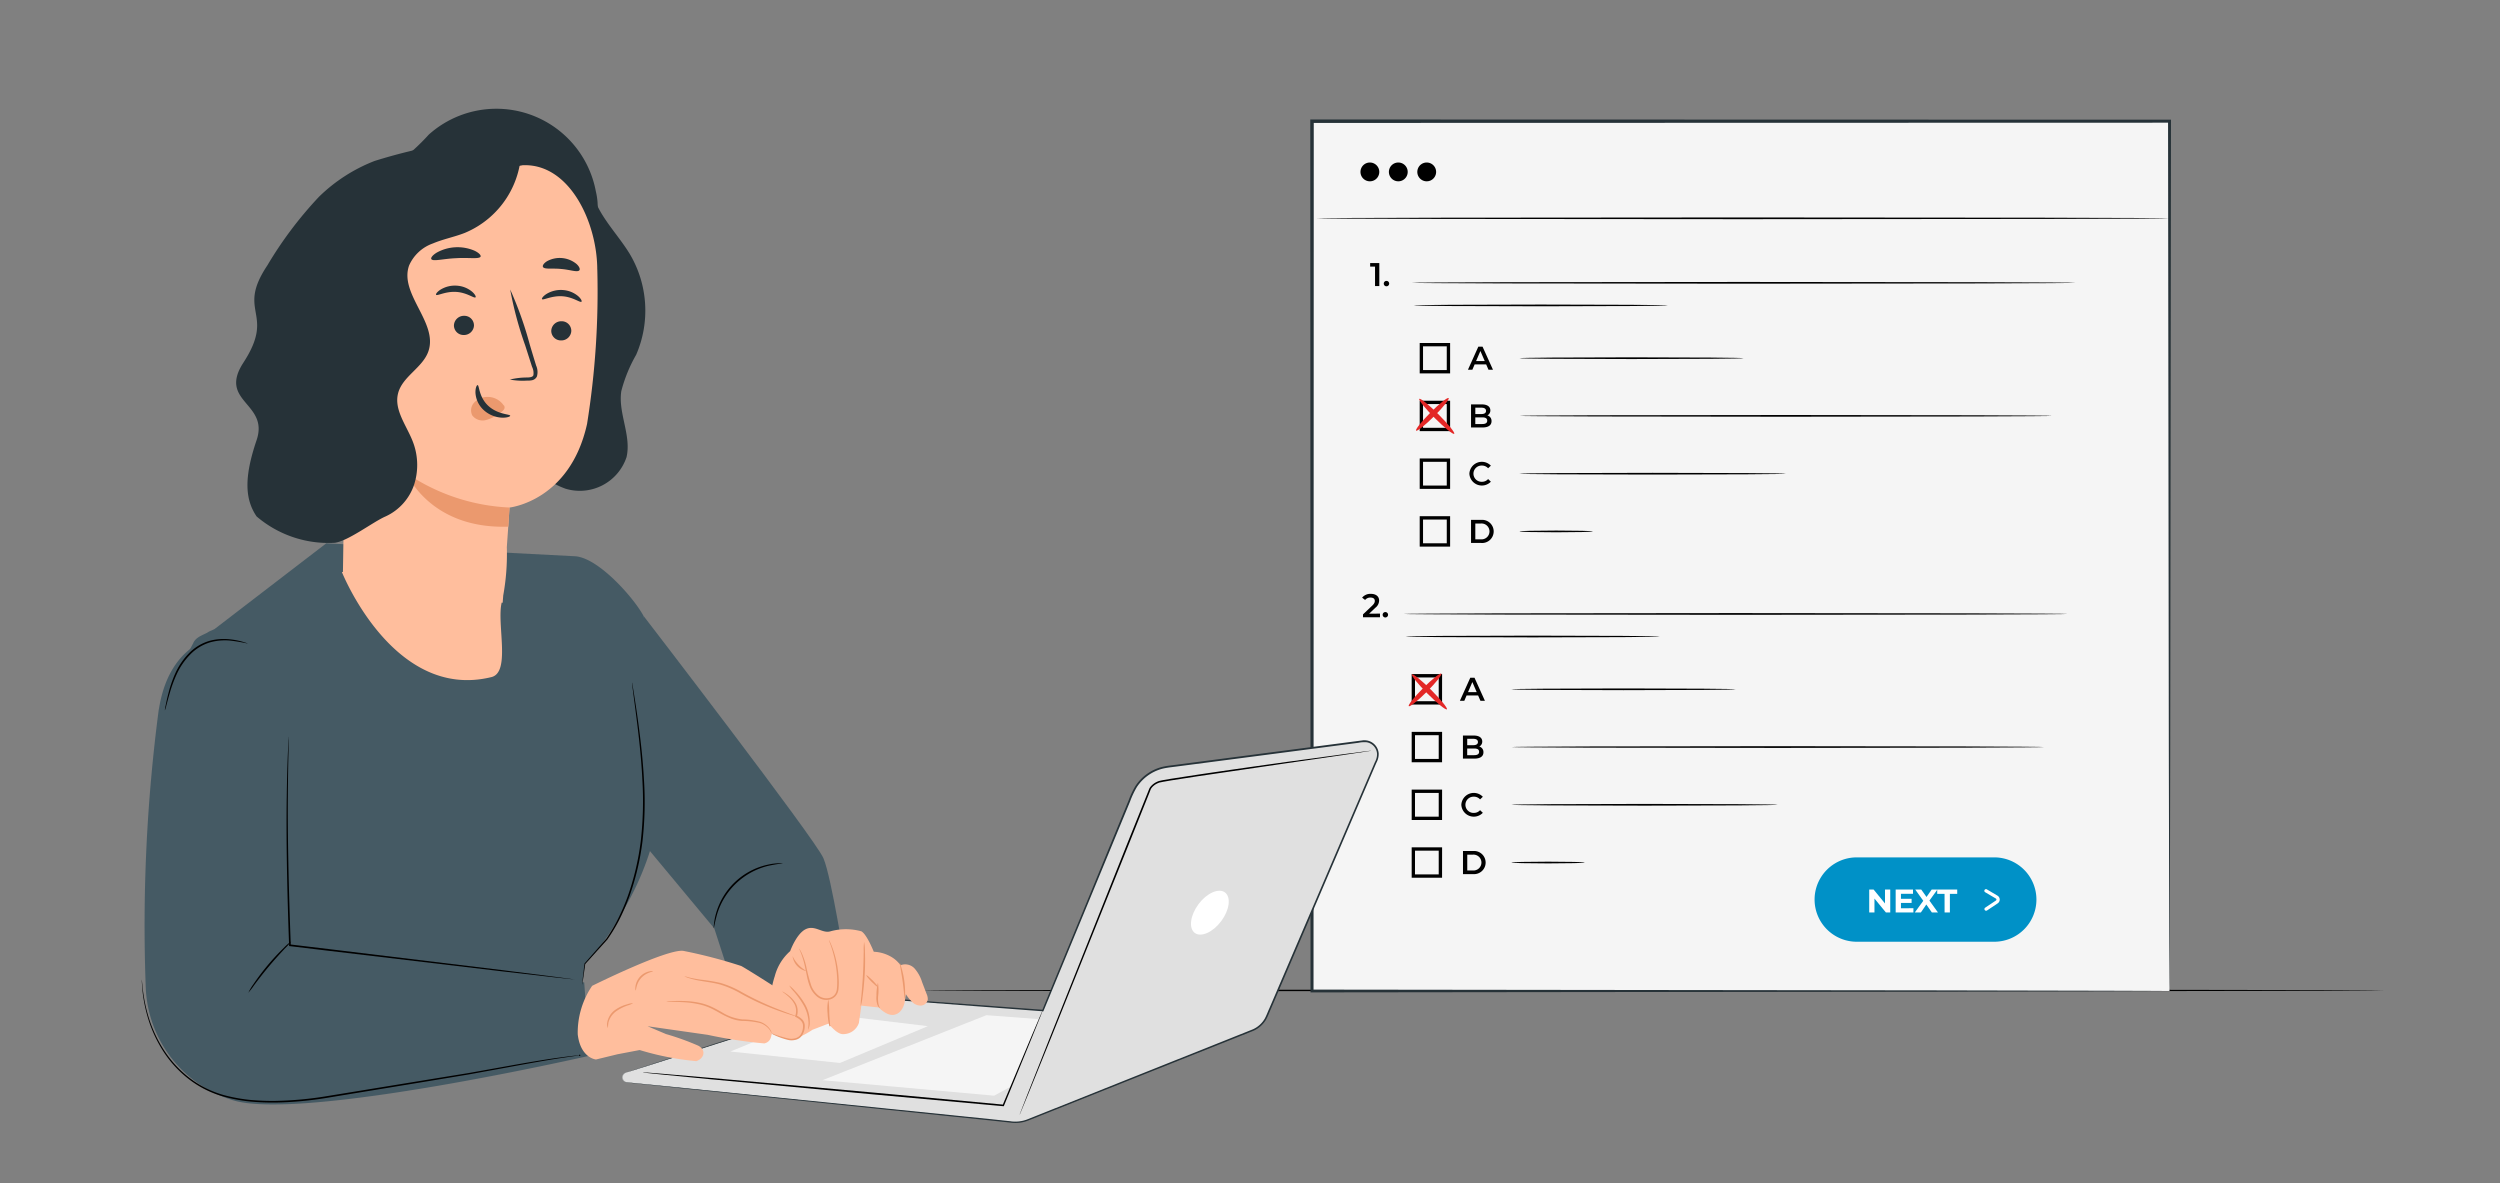
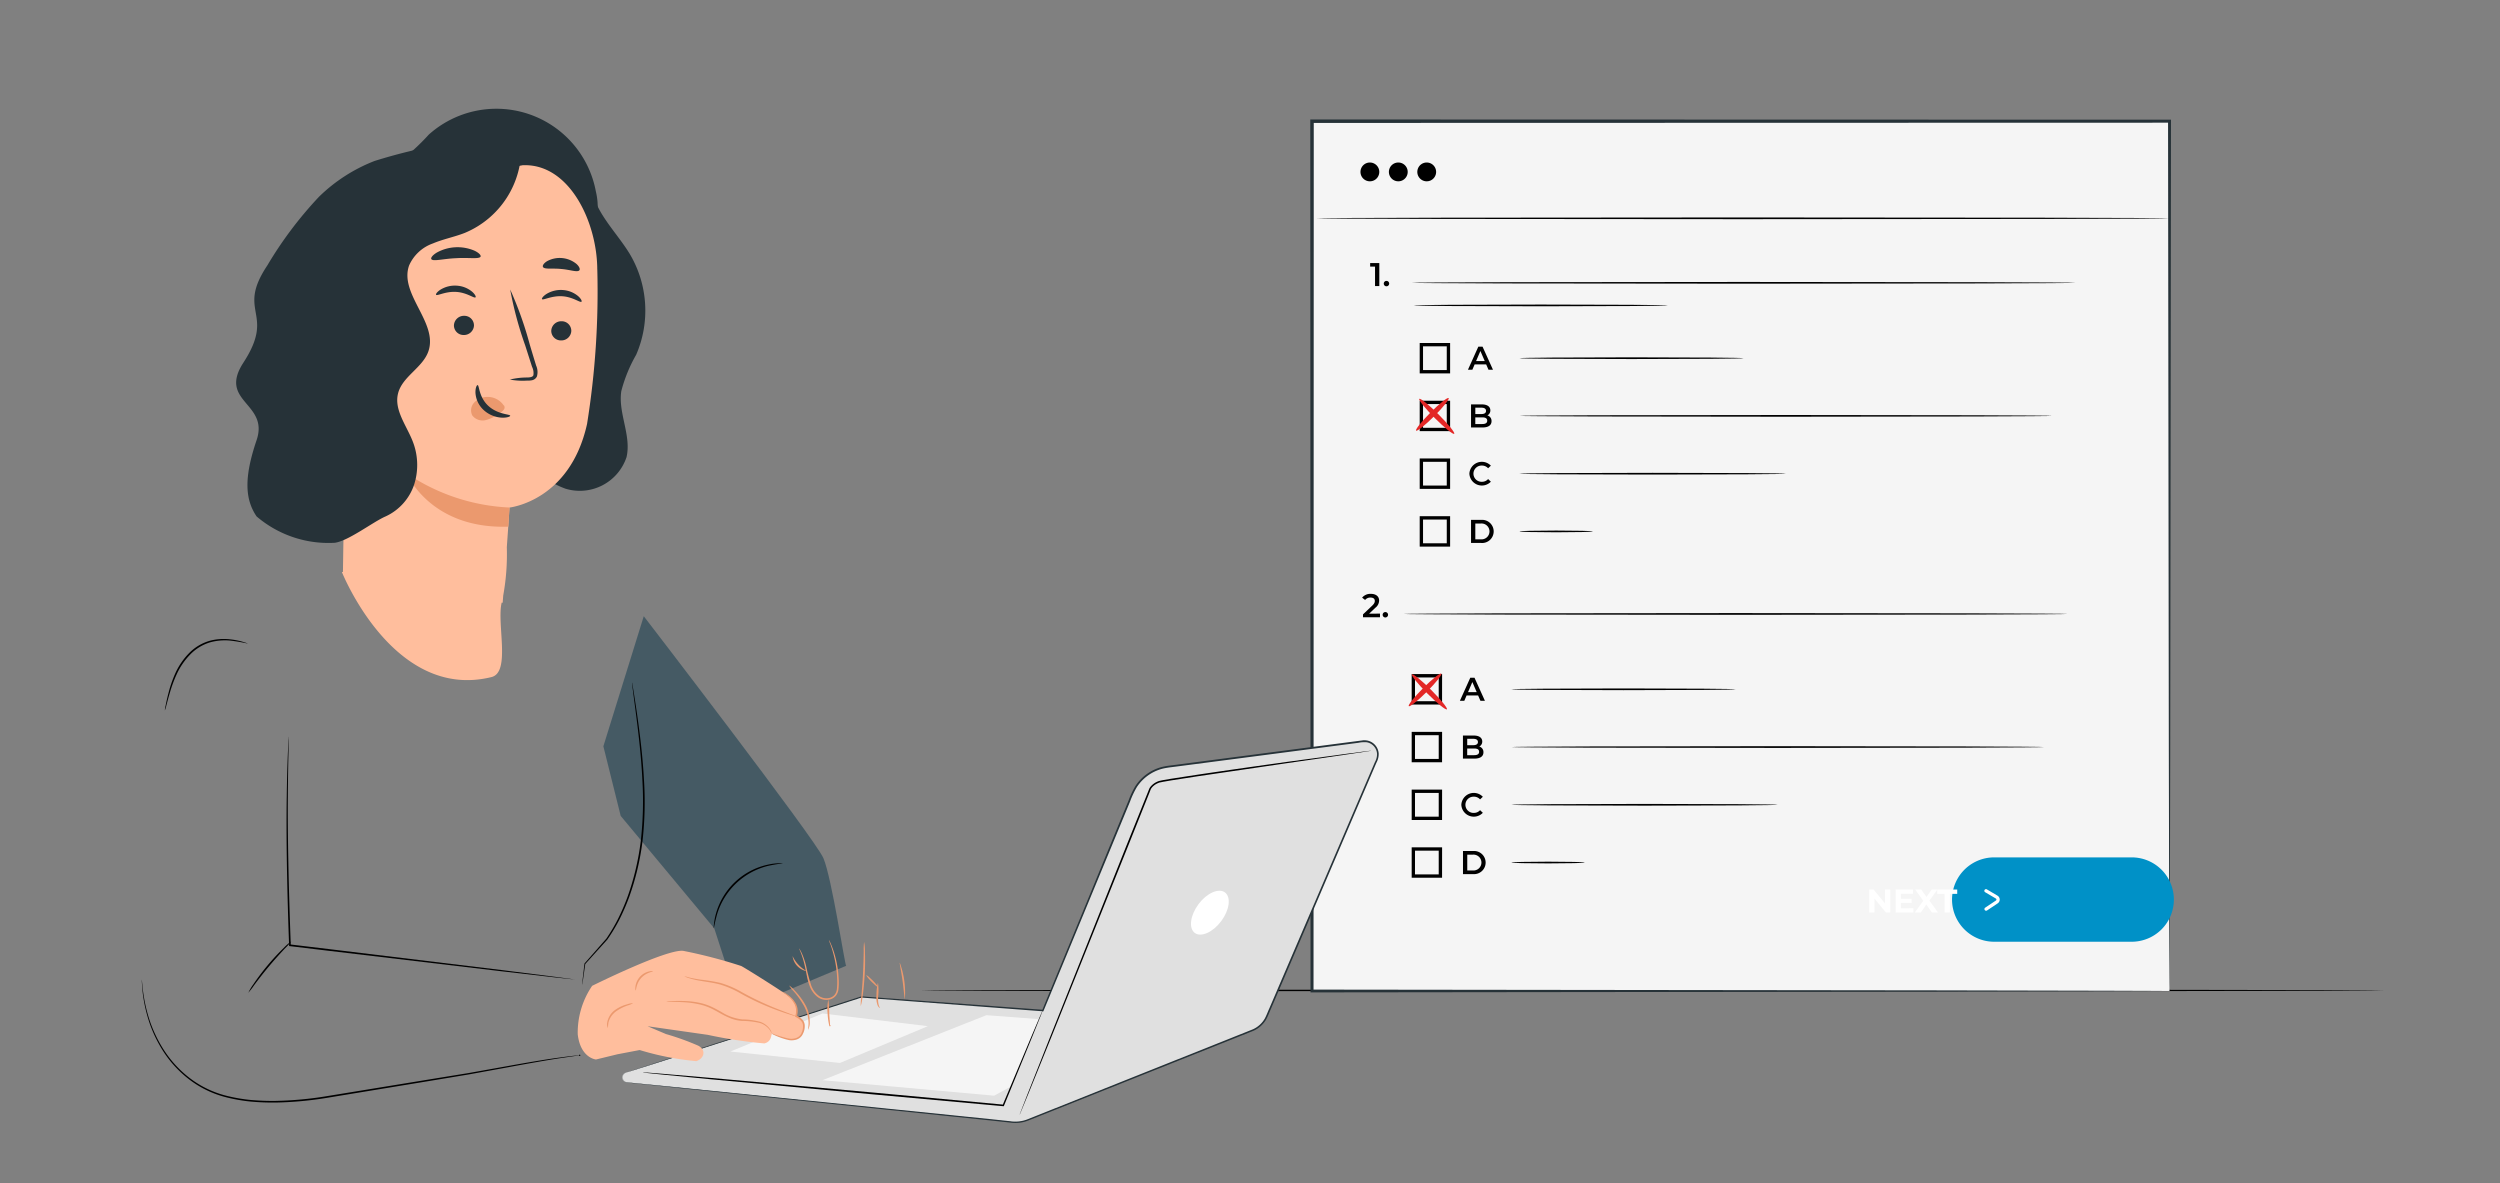
<svg xmlns="http://www.w3.org/2000/svg" width="150" height="71" viewBox="0 0 150 71">
  <rect x="0" y="0" width="150" height="71" fill="#808080" stroke="none" />
  <defs>
    <clipPath id="clip-path">
      <rect id="Rectangle_19593" data-name="Rectangle 19593" width="150" height="71" transform="translate(83 541)" fill="#fff" stroke="#707070" stroke-width="1" />
    </clipPath>
    <clipPath id="clip-path-2">
      <rect id="Rectangle_19398" data-name="Rectangle 19398" width="141.298" height="62.38" fill="none" />
    </clipPath>
  </defs>
  <g id="Mask_Group_864" data-name="Mask Group 864" transform="translate(-83 -541)" clip-path="url(#clip-path)">
    <g id="Group_117703" data-name="Group 117703" transform="translate(91.352 546)">
      <g id="Group_117702" data-name="Group 117702" clip-path="url(#clip-path-2)">
        <g id="Group_117689" data-name="Group 117689">
          <g id="Group_117688" data-name="Group 117688" clip-path="url(#clip-path-2)">
            <path id="Path_86976" data-name="Path 86976" d="M321.913,271.474c0,.029-19.661.052-43.909.052s-43.914-.023-43.914-.052,19.657-.052,43.914-.052,43.909.023,43.909.052" transform="translate(-187.194 -217.047)" />
          </g>
        </g>
        <rect id="Rectangle_19392" data-name="Rectangle 19392" width="51.448" height="52.19" transform="translate(70.37 2.269)" fill="#f5f5f5" />
        <g id="Group_117691" data-name="Group 117691">
          <g id="Group_117690" data-name="Group 117690" clip-path="url(#clip-path-2)">
            <path id="Path_86977" data-name="Path 86977" d="M402.294,63.1s0-.022,0-.064,0-.1,0-.184q0-.244-.005-.722c0-.635-.006-1.577-.011-2.8-.005-2.452-.013-6.045-.024-10.617-.011-9.13-.027-22.167-.046-37.8l.09.091-51.443.014h-.005l.1-.1c-.005,19.127-.01,37.041-.014,52.19l-.09-.09,37.274.046,10.458.023,2.761.01.71.005.181,0,.063,0-.057,0-.176,0-.7.005-2.744.011-10.438.023-37.332.046h-.09V63.1c0-15.149-.009-33.064-.014-52.19v-.1h.109l51.443.014h.091v.09c-.019,15.656-.035,28.713-.046,37.857-.01,4.563-.018,8.15-.024,10.6,0,1.22-.008,2.155-.011,2.787,0,.314,0,.552-.005.712,0,.079,0,.138,0,.179a.516.516,0,0,1,0,.058" transform="translate(-280.477 -8.642)" fill="#263238" />
            <path id="Path_86978" data-name="Path 86978" d="M369.221,53.82V55.2h-.257V54.036h-.293V53.82Z" transform="translate(-294.814 -43.038)" />
            <path id="Path_86979" data-name="Path 86979" d="M372.749,59.326a.162.162,0,1,1,.324,0,.162.162,0,1,1-.324,0" transform="translate(-298.075 -47.31)" />
            <path id="Path_86980" data-name="Path 86980" d="M399.051,79.932h-.692l-.136.32h-.265l.623-1.384h.253l.625,1.384h-.269Zm-.085-.2-.261-.605-.259.605Z" transform="translate(-318.233 -63.068)" />
            <path id="Path_86981" data-name="Path 86981" d="M366.906,24.28a.564.564,0,1,1-.564-.564.564.564,0,0,1,.564.564" transform="translate(-292.501 -18.965)" />
            <path id="Path_86982" data-name="Path 86982" d="M375.416,24.28a.564.564,0,1,1-.564-.564.564.564,0,0,1,.564.564" transform="translate(-299.306 -18.965)" />
            <path id="Path_86983" data-name="Path 86983" d="M383.926,24.28a.564.564,0,1,1-.564-.564.564.564,0,0,1,.564.564" transform="translate(-306.111 -18.965)" />
            <path id="Path_86984" data-name="Path 86984" d="M403.75,40.222c0,.029-11.46.052-25.593.052s-25.6-.023-25.6-.052,11.457-.052,25.6-.052,25.593.023,25.593.052" transform="translate(-281.932 -32.123)" />
            <path id="Path_86985" data-name="Path 86985" d="M420.924,59.54c0,.029-8.921.052-19.924.052s-19.925-.023-19.925-.052,8.919-.052,19.925-.052,19.924.023,19.924.052" transform="translate(-304.733 -47.571)" />
            <path id="Path_86986" data-name="Path 86986" d="M396.966,66.3c0,.029-3.414.052-7.624.052s-7.625-.023-7.625-.052,3.413-.052,7.625-.052,7.624.023,7.624.052" transform="translate(-305.246 -52.975)" />
            <path id="Path_86987" data-name="Path 86987" d="M385.338,79.588h-1.825V77.763h1.825Zm-1.625-.2h1.424V77.963h-1.424Z" transform="translate(-306.683 -62.184)" />
            <path id="Path_86988" data-name="Path 86988" d="M400.117,97.17c0,.237-.186.376-.542.376h-.688V96.161h.649c.332,0,.51.14.51.36a.332.332,0,0,1-.178.3.341.341,0,0,1,.249.344m-.973-.807v.382h.364c.178,0,.279-.063.279-.19s-.1-.192-.279-.192Zm.714.781c0-.138-.1-.2-.3-.2h-.415v.4h.415c.194,0,.3-.061.3-.2" transform="translate(-318.977 -76.897)" />
            <path id="Path_86989" data-name="Path 86989" d="M385.338,96.882h-1.825V95.057h1.825Zm-1.625-.2h1.424V95.257h-1.424Z" transform="translate(-306.683 -76.014)" />
            <path id="Path_86990" data-name="Path 86990" d="M398.393,114.068a.749.749,0,0,1,1.289-.481l-.166.156a.486.486,0,0,0-.37-.162.487.487,0,1,0,0,.973.481.481,0,0,0,.37-.164l.166.158a.749.749,0,0,1-1.289-.481" transform="translate(-318.582 -90.647)" />
            <path id="Path_86991" data-name="Path 86991" d="M385.338,114.176h-1.825v-1.825h1.825Zm-1.625-.2h1.424v-1.424h-1.424Z" transform="translate(-306.683 -89.843)" />
            <path id="Path_86992" data-name="Path 86992" d="M398.887,130.749h.605a.695.695,0,1,1,0,1.385h-.605Zm.593,1.167a.476.476,0,1,0,0-.949h-.336v.949Z" transform="translate(-318.977 -104.556)" />
            <path id="Path_86993" data-name="Path 86993" d="M385.338,131.47h-1.825v-1.825h1.825Zm-1.625-.2h1.424v-1.424h-1.424Z" transform="translate(-306.683 -103.673)" />
            <path id="Path_86994" data-name="Path 86994" d="M426.849,82.11c0,.029-3.011.052-6.724.052s-6.725-.023-6.725-.052,3.01-.052,6.725-.052,6.724.023,6.724.052" transform="translate(-330.582 -65.619)" />
            <path id="Path_86995" data-name="Path 86995" d="M445.359,99.4c0,.029-7.155.052-15.979.052s-15.98-.023-15.98-.052,7.153-.052,15.98-.052,15.979.023,15.979.052" transform="translate(-330.582 -79.448)" />
            <path id="Path_86996" data-name="Path 86996" d="M417.8,133.992c0,.029-.984.052-2.2.052s-2.2-.023-2.2-.052.984-.052,2.2-.052,2.2.023,2.2.052" transform="translate(-330.582 -107.107)" />
            <path id="Path_86997" data-name="Path 86997" d="M429.38,116.7c0,.029-3.577.052-7.989.052s-7.99-.023-7.99-.052,3.577-.052,7.99-.052,7.989.023,7.989.052" transform="translate(-330.582 -93.278)" />
            <path id="Path_86998" data-name="Path 86998" d="M367.332,154.08v.218h-1.02v-.172l.55-.522c.134-.129.158-.21.158-.287,0-.126-.087-.2-.257-.2a.391.391,0,0,0-.324.144l-.18-.138a.64.64,0,0,1,.526-.229c.3,0,.494.152.494.4a.556.556,0,0,1-.229.437l-.37.352Z" transform="translate(-292.884 -122.263)" />
            <path id="Path_86999" data-name="Path 86999" d="M372.417,158.5a.162.162,0,1,1,.324,0,.162.162,0,1,1-.324,0" transform="translate(-297.81 -126.614)" />
            <path id="Path_87000" data-name="Path 87000" d="M396.638,179.1h-.692l-.136.32h-.265l.623-1.384h.253l.625,1.384h-.269Zm-.085-.2-.261-.605-.259.605Z" transform="translate(-316.303 -142.372)" />
            <path id="Path_87001" data-name="Path 87001" d="M418.51,158.712c0,.029-8.921.052-19.924.052s-19.925-.023-19.925-.052,8.919-.052,19.925-.052,19.924.023,19.924.052" transform="translate(-302.803 -126.875)" />
-             <path id="Path_87002" data-name="Path 87002" d="M394.551,165.47c0,.029-3.414.052-7.624.052s-7.625-.023-7.625-.052,3.413-.052,7.625-.052,7.624.023,7.624.052" transform="translate(-303.315 -132.279)" />
            <path id="Path_87003" data-name="Path 87003" d="M382.923,178.76H381.1v-1.825h1.825Zm-1.625-.2h1.424v-1.424H381.3Z" transform="translate(-304.751 -141.489)" />
            <path id="Path_87004" data-name="Path 87004" d="M397.7,196.342c0,.237-.186.376-.542.376h-.688v-1.385h.649c.332,0,.51.14.51.36a.332.332,0,0,1-.178.3.341.341,0,0,1,.249.344m-.973-.807v.382h.364c.178,0,.279-.064.279-.19s-.1-.192-.279-.192Zm.714.781c0-.138-.1-.2-.3-.2h-.415v.4h.415c.194,0,.3-.062.3-.2" transform="translate(-317.046 -156.201)" />
            <path id="Path_87005" data-name="Path 87005" d="M382.923,196.054H381.1v-1.825h1.825Zm-1.625-.2h1.424v-1.424H381.3Z" transform="translate(-304.751 -155.318)" />
            <path id="Path_87006" data-name="Path 87006" d="M395.979,213.239a.749.749,0,0,1,1.29-.481l-.166.156a.487.487,0,0,0-.37-.162.487.487,0,1,0,0,.973.482.482,0,0,0,.37-.164l.166.158a.749.749,0,0,1-1.29-.48" transform="translate(-316.651 -169.951)" />
            <path id="Path_87007" data-name="Path 87007" d="M382.923,213.348H381.1v-1.825h1.825Zm-1.625-.2h1.424v-1.424H381.3Z" transform="translate(-304.751 -169.148)" />
            <path id="Path_87008" data-name="Path 87008" d="M396.473,229.92h.605a.695.695,0,1,1,0,1.385h-.605Zm.593,1.167a.476.476,0,1,0,0-.949h-.336v.949Z" transform="translate(-317.046 -183.859)" />
            <path id="Path_87009" data-name="Path 87009" d="M382.923,230.642H381.1v-1.825h1.825Zm-1.625-.2h1.424v-1.424H381.3Z" transform="translate(-304.751 -182.977)" />
            <path id="Path_87010" data-name="Path 87010" d="M424.434,181.282c0,.029-3.011.052-6.724.052s-6.725-.023-6.725-.052,3.01-.052,6.725-.052,6.724.023,6.724.052" transform="translate(-328.651 -144.924)" />
            <path id="Path_87011" data-name="Path 87011" d="M442.944,198.576c0,.029-7.155.052-15.979.052s-15.98-.023-15.98-.052,7.154-.052,15.98-.052,15.979.023,15.979.052" transform="translate(-328.651 -158.753)" />
            <path id="Path_87012" data-name="Path 87012" d="M415.383,233.163c0,.029-.984.052-2.2.052s-2.2-.023-2.2-.052.984-.052,2.2-.052,2.2.023,2.2.052" transform="translate(-328.651 -186.411)" />
            <path id="Path_87013" data-name="Path 87013" d="M426.965,215.869c0,.029-3.577.052-7.989.052s-7.99-.023-7.99-.052,3.577-.052,7.99-.052,7.989.023,7.989.052" transform="translate(-328.651 -172.582)" />
-             <path id="Path_87014" data-name="Path 87014" d="M512.307,236.892H504.06a2.531,2.531,0,0,1,0-5.061h8.248a2.531,2.531,0,1,1,0,5.061" transform="translate(-401.056 -185.388)" fill="#0091c7" />
+             <path id="Path_87014" data-name="Path 87014" d="M512.307,236.892a2.531,2.531,0,0,1,0-5.061h8.248a2.531,2.531,0,1,1,0,5.061" transform="translate(-401.056 -185.388)" fill="#0091c7" />
            <path id="Path_87015" data-name="Path 87015" d="M519.4,241.46v1.376h-.261l-.686-.835v.835h-.315V241.46h.263l.684.835v-.835Z" transform="translate(-414.337 -193.088)" fill="#fff" />
            <path id="Path_87016" data-name="Path 87016" d="M527.128,242.58v.255h-1.065V241.46h1.04v.256h-.723v.3h.639v.248h-.639v.319Z" transform="translate(-420.675 -193.087)" fill="#fff" />
            <path id="Path_87017" data-name="Path 87017" d="M532.814,242.836l-.332-.478-.326.478h-.366l.509-.7-.483-.676h.361l.317.446.31-.446h.344l-.48.664.513.712Z" transform="translate(-425.255 -193.088)" fill="#fff" />
            <path id="Path_87018" data-name="Path 87018" d="M538.949,241.719h-.44v-.259h1.2v.259h-.44v1.116h-.318Z" transform="translate(-430.628 -193.088)" fill="#fff" />
            <path id="Path_87019" data-name="Path 87019" d="M552.759,242.653a.1.1,0,0,1-.056-.184l.639-.426a.072.072,0,0,0,0-.122l-.632-.373a.1.1,0,1,1,.1-.172l.631.373a.273.273,0,0,1,.012.461l-.639.426a.1.1,0,0,1-.055.017" transform="translate(-441.943 -193.009)" fill="#fff" />
            <path id="Path_87020" data-name="Path 87020" d="M382.408,96.191c-.061-.061.327-.548.865-1.087s1.026-.927,1.087-.866-.326.548-.866,1.087-1.026.927-1.087.866" transform="translate(-305.794 -75.354)" fill="#e32726" />
            <path id="Path_87021" data-name="Path 87021" d="M385.455,96.573c-.061.061-.58-.358-1.158-.937s-1-1.1-.937-1.158.58.358,1.159.937,1,1.1.937,1.158" transform="translate(-306.555 -75.546)" fill="#e32726" />
            <path id="Path_87022" data-name="Path 87022" d="M380.215,178.717c-.061-.061.327-.548.865-1.087s1.026-.927,1.087-.866-.326.548-.866,1.087-1.026.927-1.087.866" transform="translate(-304.04 -141.348)" fill="#e32726" />
            <path id="Path_87023" data-name="Path 87023" d="M383.263,179.1c-.061.061-.58-.358-1.158-.937s-1-1.1-.937-1.158.58.358,1.158.937,1,1.1.937,1.158" transform="translate(-304.802 -141.54)" fill="#e32726" />
          </g>
        </g>
        <g id="Group_117699" data-name="Group 117699">
          <g id="Group_117698" data-name="Group 117698" clip-path="url(#clip-path-2)">
            <path id="Path_87024" data-name="Path 87024" d="M145,216.911l14.066-4.519a.3.3,0,0,1,.116-.014l10.821.809c1.9-4.6,4.282-10.366,5.367-13a2.662,2.662,0,0,1,2.118-1.626l11.714-1.53a.8.8,0,0,1,.837,1.106l-6.6,15.385a1.606,1.606,0,0,1-.942.881l-13.4,5.345a1.992,1.992,0,0,1-.966.129l-.856-.094c-2.971-.31-17.621-1.806-22.215-2.283a.3.3,0,0,1-.061-.593" transform="translate(-115.78 -157.557)" fill="#e0e0e0" />
            <path id="Path_87025" data-name="Path 87025" d="M144.973,216.7a.317.317,0,0,0-.068.029.277.277,0,0,0-.135.169.317.317,0,0,0,.1.335.367.367,0,0,0,.221.075l.265.029,3.291.348,12.107,1.261,4.012.416,2.134.221,1.1.119a2.1,2.1,0,0,0,1.123-.131L178.08,216l2.4-.955,1.219-.486.615-.245c.1-.042.206-.079.311-.125a1.655,1.655,0,0,0,.753-.683c.112-.205.185-.412.278-.618l.534-1.245,1.083-2.525L189.78,198.6l.212-.494a1.084,1.084,0,0,0,.134-.537.855.855,0,0,0-.7-.791,1.236,1.236,0,0,0-.141-.014c-.046,0-.1,0-.14.01l-.264.034-.527.069-1.05.137-4.144.542-4.047.529-1,.13c-.33.049-.66.071-.991.151a2.723,2.723,0,0,0-1.594,1.145,5.257,5.257,0,0,0-.418.889l-.369.894-.728,1.765L172.6,206.5l-2.665,6.463.043-.027-10.541-.78-.294-.021a.406.406,0,0,0-.154.028l-.138.044-.547.176-1.066.344-2.015.65-3.546,1.145-4.958,1.605-1.3.425c-.294.1-.445.15-.445.15s.153-.044.449-.137l1.307-.413,4.966-1.583,3.549-1.134,2.017-.645,1.066-.341.547-.175a1.044,1.044,0,0,1,.269-.069l.291.022,10.54.8.031,0,.012-.029,2.671-6.461,1.42-3.436.729-1.765.369-.893a5.142,5.142,0,0,1,.41-.872,2.625,2.625,0,0,1,1.536-1.1c.313-.076.65-.1.979-.148l1-.13,4.048-.528,4.144-.541,1.05-.137.527-.069a1.774,1.774,0,0,1,.513-.032.75.75,0,0,1,.613.694.982.982,0,0,1-.126.49l-.212.494-4.51,10.52-1.082,2.525-.533,1.245c-.092.2-.17.421-.272.608a1.559,1.559,0,0,1-.707.642c-.1.042-.2.08-.305.123l-.614.245-1.219.487-2.4.957-8.96,3.579a2.012,2.012,0,0,1-1.081.127l-1.1-.117-2.135-.218-4.013-.409-12.111-1.228-3.293-.329-.265-.026a.348.348,0,0,1-.213-.069.305.305,0,0,1-.1-.319.275.275,0,0,1,.127-.168c.042-.024.066-.031.066-.033" transform="translate(-115.756 -157.349)" fill="#263238" />
            <path id="Path_87026" data-name="Path 87026" d="M188.91,279.341l-5.275,2.207-6.573-.685,5.528-2.283Z" transform="translate(-141.591 -222.771)" fill="#f5f5f5" />
            <path id="Path_87027" data-name="Path 87027" d="M214.956,283.93l-10.3-.93,9.833-3.9,3.16.239-1.67,4.03Z" transform="translate(-163.659 -223.189)" fill="#f5f5f5" />
            <path id="Path_87028" data-name="Path 87028" d="M150.933,281.269a.36.36,0,0,0,.071.012l.21.024.809.084,2.976.289,9.823.915,7.717.7.032,0,.012-.029,1.708-4.17.47-1.165.12-.308c.027-.07.037-.107.037-.107s-.019.034-.049.1l-.132.3-.492,1.156-1.742,4.156.044-.027-7.715-.716-9.826-.885-2.979-.256-.811-.065-.211-.014a.372.372,0,0,0-.072,0" transform="translate(-120.696 -221.921)" />
            <path id="Path_87029" data-name="Path 87029" d="M284.778,199.876a.559.559,0,0,0-.089.007l-.261.031-1,.13-3.675.5c-1.551.216-3.4.475-5.446.779l-1.572.242-.4.069c-.067.01-.137.026-.207.042-.035.008-.07.015-.1.025s-.067.026-.1.042a1.088,1.088,0,0,0-.352.255.615.615,0,0,0-.122.19l-.079.2-1.3,3.237-4.534,11.368-1.363,3.449-.366.94-.093.245a.591.591,0,0,0-.028.085.575.575,0,0,0,.038-.081l.1-.242.384-.933,1.394-3.437,4.562-11.356,1.295-3.238.078-.2a.518.518,0,0,1,.1-.161.988.988,0,0,1,.319-.231c.029-.015.061-.026.092-.039s.064-.015.1-.022c.064-.014.128-.029.2-.04l.4-.07,1.57-.245,5.442-.8,3.67-.534,1-.149.259-.041a.581.581,0,0,0,.088-.018" transform="translate(-210.863 -159.833)" />
            <path id="Path_87030" data-name="Path 87030" d="M315.456,242.622c-.5.67-.6,1.442-.226,1.723s1.087-.035,1.588-.705.6-1.442.226-1.722-1.087.035-1.588.7" transform="translate(-251.897 -193.371)" fill="#fff" />
-             <path id="Path_87032" data-name="Path 87032" d="M8.28,143.716c.2-.384.672-.465.931-.655l.333-.151,6.7-5.142,14.925.775c1.433.089,3.585,2.57,4.121,3.6.441,3.853.53,7.272.53,7.272s.513,4.284,0,6.309a17.027,17.027,0,0,1-1.914,4.331A13.522,13.522,0,0,1,31.76,163l-.7,5.411-15.592,1.4L8.331,169.4s.64-10.667.64-10.855c0-.088-.891-2.147-1.849-4.333-1.63-3.723-.709-6.882,1.158-10.492" transform="translate(-5.021 -110.168)" fill="#455a64" />
            <path id="Path_87033" data-name="Path 87033" d="M153.588,180.571c-.078-.009-.857-5.266-1.367-6.462-.481-1.128-10.777-14.514-10.777-14.514L139.02,167.4l1.04,4.178,5.615,6.749,1.585,4.892Z" transform="translate(-111.17 -127.623)" fill="#455a64" />
-             <path id="Path_87034" data-name="Path 87034" d="M2.428,169.54c.74-4.686,4.39-4.482,4.39-4.482l3.628,6.312,0,13.049,17.5,1.514.324,4.4s-17.438,3.987-21.467,2.651a7.354,7.354,0,0,1-5.165-6.758,99.187,99.187,0,0,1,.784-16.681" transform="translate(-1.246 -131.99)" fill="#455a64" />
            <path id="Path_87035" data-name="Path 87035" d="M172.1,237.48a9.031,9.031,0,0,1,.206-.886,4.267,4.267,0,0,1,3.042-2.866,9.052,9.052,0,0,1,.9-.152.976.976,0,0,0-.247-.008,3.686,3.686,0,0,0-.667.089,4.145,4.145,0,0,0-3.1,2.916,3.7,3.7,0,0,0-.128.661.963.963,0,0,0-.007.247" transform="translate(-137.622 -186.775)" />
            <path id="Path_87036" data-name="Path 87036" d="M61.389,210.261a.424.424,0,0,0-.076-.014l-.223-.032-.858-.113-3.158-.4-10.424-1.266-2.315-.277.045.049c-.134-3.549-.195-6.678-.176-8.92.006-1.121.024-2.02.039-2.638.007-.3.013-.543.017-.711,0-.077,0-.138,0-.184a.316.316,0,0,0,0-.063.317.317,0,0,0-.007.063c0,.046-.007.107-.012.184-.008.168-.02.405-.034.71-.026.618-.055,1.517-.07,2.639-.037,2.243.011,5.374.142,8.924l0,.044.044.005,2.315.278,10.428,1.235,3.162.363.86.093.224.022a.425.425,0,0,0,.077,0" transform="translate(-35.285 -156.493)" />
            <path id="Path_87037" data-name="Path 87037" d="M.776,268.392a.443.443,0,0,0,0,.08c0,.057.007.135.012.233a8.245,8.245,0,0,0,.1.892,9.2,9.2,0,0,0,.343,1.379,7.971,7.971,0,0,0,.817,1.7,6.7,6.7,0,0,0,1.536,1.685,6.11,6.11,0,0,0,2.357,1.125,9.968,9.968,0,0,0,1.4.235,14.778,14.778,0,0,0,1.478.056,21.244,21.244,0,0,0,3.093-.287l5.912-.973,2.579-.429,2.241-.409c1.369-.256,2.478-.45,3.248-.567l.887-.13.231-.033a.04.04,0,1,0,0-.011l-.232.023c-.2.021-.5.057-.89.111-.772.1-1.885.287-3.255.534l-2.243.4-2.58.419-5.913.965a21.321,21.321,0,0,1-3.077.288c-.5.009-.99-.013-1.468-.052a9.949,9.949,0,0,1-1.387-.229,6.045,6.045,0,0,1-2.328-1.1,6.679,6.679,0,0,1-1.527-1.657,8,8,0,0,1-.823-1.675,9.513,9.513,0,0,1-.358-1.367c-.067-.382-.106-.683-.121-.887-.01-.1-.017-.175-.023-.232a.444.444,0,0,0-.011-.079" transform="translate(-0.62 -214.624)" />
            <path id="Path_87038" data-name="Path 87038" d="M132.655,197.624a.389.389,0,0,0,.018-.083l.038-.244.133-.933-.006.014,1.327-1.469v0a10.572,10.572,0,0,0,.7-1.154,12.986,12.986,0,0,0,.612-1.4,15.5,15.5,0,0,0,.8-3.349,20.935,20.935,0,0,0,.086-3.723c-.063-1.144-.181-2.168-.292-3.026s-.219-1.55-.294-2.027l-.09-.55-.026-.142a.175.175,0,0,0-.012-.048.189.189,0,0,0,0,.049l.016.144.071.552c.063.479.158,1.173.261,2.031s.212,1.881.27,3.022a21.377,21.377,0,0,1-.093,3.7,15.688,15.688,0,0,1-.785,3.328,13.128,13.128,0,0,1-.6,1.389,10.7,10.7,0,0,1-.683,1.149l0,0-1.307,1.486-.005.006v.008l-.108.937c-.01.1-.019.183-.025.246a.38.38,0,0,0,0,.085" transform="translate(-106.079 -143.533)" />
            <path id="Path_87039" data-name="Path 87039" d="M32.608,260.075a4.025,4.025,0,0,0,.364-.468c.218-.293.525-.694.882-1.121s.7-.8.948-1.066a4.011,4.011,0,0,0,.4-.441,2.849,2.849,0,0,0-.449.389,13.9,13.9,0,0,0-1.837,2.2,2.866,2.866,0,0,0-.3.511" transform="translate(-26.075 -205.497)" />
-             <path id="Path_87040" data-name="Path 87040" d="M189.115,255.872a3.028,3.028,0,0,1,.929-1.524s.372-1.041.929-1.315,1,.274,1.486.126a3.493,3.493,0,0,1,1.858,0c.334.186.743,1.226.743,1.226a2.265,2.265,0,0,1,.966.26,1.823,1.823,0,0,1,.639.549.766.766,0,0,1,.848.2,2.242,2.242,0,0,1,.447.814l.27.709a.721.721,0,0,1,.07.345.445.445,0,0,1-.426.354.728.728,0,0,1-.532-.239,2.42,2.42,0,0,1-.358-.447l-.066.465s-.111.736-.706.78c-.409.031-.855-.446-.855-.446l-1.041-.111-.149,1.041a.99.99,0,0,1-.966.669c-.374,0-.855-.632-.855-.632l-.966.372s-1.115.781-1.635.52a.718.718,0,0,1-.372-.818,2.829,2.829,0,0,1-.52-.855,5.714,5.714,0,0,1,.26-2.044" transform="translate(-150.986 -202.28)" fill="#ffbe9d" />
            <path id="Path_87041" data-name="Path 87041" d="M228.084,265.555a5.232,5.232,0,0,0-.305-2.175c-.029.008.082.487.165,1.086s.11,1.089.141,1.089" transform="translate(-182.143 -210.617)" fill="#eb996e" />
            <path id="Path_87042" data-name="Path 87042" d="M220.881,269.353a2.936,2.936,0,0,0-.09.774,1.33,1.33,0,0,0,.057.559c.057.14.14.194.147.185s-.044-.079-.077-.208a1.786,1.786,0,0,1-.023-.531,2.941,2.941,0,0,0-.015-.779" transform="translate(-176.555 -215.393)" fill="#eb996e" />
            <path id="Path_87043" data-name="Path 87043" d="M217.789,267.133c-.021.02.116.193.306.386s.36.333.38.313-.116-.193-.306-.386-.36-.333-.38-.313" transform="translate(-174.157 -213.616)" fill="#eb996e" />
            <path id="Path_87044" data-name="Path 87044" d="M216.276,257.162a3.5,3.5,0,0,0-.024.566c-.005.349-.016.831-.043,1.362s-.069,1.012-.1,1.359a3.491,3.491,0,0,0-.036.565,2.707,2.707,0,0,0,.109-.557c.05-.347.1-.828.131-1.362s.027-1.018.013-1.368a2.72,2.72,0,0,0-.05-.565" transform="translate(-172.782 -205.644)" fill="#eb996e" />
            <path id="Path_87045" data-name="Path 87045" d="M197.643,257.025c-.007,0,.043.1.115.279a5.367,5.367,0,0,1,.231.786l.116.557a3.778,3.778,0,0,0,.176.637,1.466,1.466,0,0,0,.424.606.873.873,0,0,0,.77.19.692.692,0,0,0,.36-.213A.746.746,0,0,0,200,259.5a3.89,3.89,0,0,0,.013-.732,6.223,6.223,0,0,0-.189-1.215,5.641,5.641,0,0,0-.263-.785c-.038-.09-.07-.159-.093-.2s-.037-.069-.04-.068a2.188,2.188,0,0,0,.1.287,7.3,7.3,0,0,1,.229.788,6.67,6.67,0,0,1,.165,1.2,3.985,3.985,0,0,1-.018.71.65.65,0,0,1-.141.32.591.591,0,0,1-.307.18.773.773,0,0,1-.68-.169,1.384,1.384,0,0,1-.4-.562,10.345,10.345,0,0,1-.31-1.175,4.429,4.429,0,0,0-.265-.785,2.217,2.217,0,0,0-.106-.2c-.027-.044-.043-.066-.046-.064" transform="translate(-158.048 -205.108)" fill="#eb996e" />
            <path id="Path_87046" data-name="Path 87046" d="M195.661,261.4a1.055,1.055,0,0,0,.855.906,2.006,2.006,0,0,1-.855-.906" transform="translate(-156.458 -209.033)" fill="#eb996e" />
            <path id="Path_87047" data-name="Path 87047" d="M206.193,274.338a2.456,2.456,0,0,0-.049.848,3.917,3.917,0,0,0,.105.75l0,.014.007,0a.057.057,0,0,0,.08-.036c0-.021-.006-.029-.009-.028s-.005.01-.013.017-.029.016-.034.007l.011.016c0-.136-.03-.42-.047-.749a5.947,5.947,0,0,0-.055-.842" transform="translate(-164.84 -219.379)" fill="#eb996e" />
            <path id="Path_87048" data-name="Path 87048" d="M194.65,270.188a2.094,2.094,0,0,0,.273.352,5.231,5.231,0,0,1,.612.865,2.281,2.281,0,0,1,.28,1c.006.27-.046.434-.029.439a.873.873,0,0,0,.1-.438,2.091,2.091,0,0,0-.261-1.053,4.065,4.065,0,0,0-.649-.866,1.749,1.749,0,0,0-.328-.3" transform="translate(-155.654 -216.06)" fill="#eb996e" />
            <path id="Path_87049" data-name="Path 87049" d="M144.369,263.731a1.1,1.1,0,0,0-.458-1.219c-.7-.5-2.791-1.8-2.837-1.8a29.887,29.887,0,0,0-3.474-.906c-1.016-.11-5.46,2.1-5.46,2.1a4.991,4.991,0,0,0-.865,2.912c.167,1.426,1.094,1.508,1.094,1.508l1.291-.314,1.331-.254a16.807,16.807,0,0,0,3.4.667c.455-.152.622-.652.121-.925a15.513,15.513,0,0,0-1.941-.7l-1.107-.47,3.61.516a27.51,27.51,0,0,0,3.4.516c.349-.091.409-.349.44-.607,0,0,1.228.607,1.593.273s.536-1.032-.134-1.3" transform="translate(-104.963 -207.756)" fill="#ffbe9d" />
            <path id="Path_87050" data-name="Path 87050" d="M157.856,274.87a1.373,1.373,0,0,0,.269.014c.173,0,.424,0,.732.02a5.482,5.482,0,0,1,1.067.15,3.433,3.433,0,0,1,.6.213c.2.093.4.207.606.322a4.623,4.623,0,0,0,.629.3,2.313,2.313,0,0,0,.639.139,4.816,4.816,0,0,1,1.069.121,1.2,1.2,0,0,1,.582.4,1.831,1.831,0,0,1,.133.23s0-.025-.012-.07a.731.731,0,0,0-.088-.183,1.187,1.187,0,0,0-.591-.445,4.511,4.511,0,0,0-1.085-.147,2.921,2.921,0,0,1-1.227-.436c-.206-.114-.408-.229-.614-.323a3.421,3.421,0,0,0-.615-.213,5.122,5.122,0,0,0-1.088-.131c-.311-.007-.562,0-.736.013a1.317,1.317,0,0,0-.269.026" transform="translate(-126.232 -219.772)" fill="#eb996e" />
            <path id="Path_87051" data-name="Path 87051" d="M163.3,267.436s.021.015.065.035.109.045.2.075a5.069,5.069,0,0,0,.75.172c.319.056.7.1,1.112.208a5.891,5.891,0,0,1,1.262.551,15.2,15.2,0,0,0,2.307,1.045c.305.109.555.189.729.241a1.408,1.408,0,0,0,.273.07,1.493,1.493,0,0,0-.26-.108l-.716-.272a18.117,18.117,0,0,1-2.283-1.068,5.69,5.69,0,0,0-1.286-.553,10.188,10.188,0,0,0-1.125-.188,6.575,6.575,0,0,1-.75-.138,2.305,2.305,0,0,0-.272-.071" transform="translate(-130.585 -213.859)" fill="#eb996e" />
            <path id="Path_87052" data-name="Path 87052" d="M148.6,267.047c.016,0,.02-.1.058-.24a1.188,1.188,0,0,1,.74-.826c.139-.054.234-.068.232-.085s-.1-.025-.255.014a1.073,1.073,0,0,0-.79.882c-.021.158,0,.256.014.255" transform="translate(-118.809 -212.618)" fill="#eb996e" />
            <path id="Path_87053" data-name="Path 87053" d="M140.2,276.967a2.73,2.73,0,0,1,.029-.336,1.212,1.212,0,0,1,.436-.655,2.737,2.737,0,0,1,.725-.373,1.292,1.292,0,0,0,.32-.135,1.064,1.064,0,0,0-.342.065,2.22,2.22,0,0,0-.766.361,1.168,1.168,0,0,0-.444.723.5.5,0,0,0,.043.35" transform="translate(-112.074 -220.279)" fill="#eb996e" />
            <path id="Path_87054" data-name="Path 87054" d="M189.423,274.529a.591.591,0,0,0,.175.105,4,4,0,0,0,.516.2,3.143,3.143,0,0,0,.374.1.988.988,0,0,0,.452-.047.628.628,0,0,0,.365-.352.969.969,0,0,0,.1-.533.556.556,0,0,0-.19-.352,1.253,1.253,0,0,0-.307-.2l.026.059a1,1,0,0,0-.052-.753,1.569,1.569,0,0,0-.38-.458,2.24,2.24,0,0,0-.317-.223.4.4,0,0,0-.125-.061c-.009.013.161.112.4.33a1.607,1.607,0,0,1,.345.449.929.929,0,0,1,.032.688l-.012.039.038.02c.189.1.414.242.437.479a.884.884,0,0,1-.085.475.533.533,0,0,1-.3.3.922.922,0,0,1-.409.051,3.606,3.606,0,0,1-.364-.086c-.223-.062-.4-.124-.521-.169a1.085,1.085,0,0,0-.191-.068" transform="translate(-151.475 -217.522)" fill="#eb996e" />
            <path id="Path_87055" data-name="Path 87055" d="M111.444,30.319c.435-4.34,1.354-8.659,1.164-13.016l3.567,2.222c-.177,1.726,1.375,3.064,2.275,4.548a6.659,6.659,0,0,1,.386,6.048,8.832,8.832,0,0,0-.893,2.182c-.2,1.319.614,2.659.315,3.959a2.956,2.956,0,0,1-3.653,1.9,4.673,4.673,0,0,1-2.968-3.267,11.939,11.939,0,0,1-.193-4.572" transform="translate(-89.017 -13.837)" fill="#263238" />
            <path id="Path_87056" data-name="Path 87056" d="M65.171,4.95a6.073,6.073,0,0,0-10.02-3.417,13.16,13.16,0,0,1-1.938,1.753,6.309,6.309,0,0,1-1.9.633,6.635,6.635,0,0,0-2.809,3.737l-.728,4.286c-.026,1.013,1.237,1.663,2.214,1.393a4.3,4.3,0,0,0,2.228-1.969,7.046,7.046,0,0,1,1.957-2.292c1.432-.879,3.271-.432,4.893.007s3.508.8,4.858-.2A3.983,3.983,0,0,0,65.171,4.95" transform="translate(-37.771 1.539)" fill="#263238" />
            <path id="Path_87057" data-name="Path 87057" d="M76.026,30.77c-.008-2.82-1.662-6.379-4.479-6.252L62.672,26.2A1.65,1.65,0,0,0,61.1,27.784l-.334,21.136-.061.009s3.083,7.754,8.973,6.3c1.168-.289.306-3.195.613-4.469l.059.011c.012-.153.023-.3.034-.441a13.815,13.815,0,0,0,.215-2.892c.122-1.7.164-2.4.164-2.382,0,0,3.625-.38,4.651-5.018a50.121,50.121,0,0,0,.614-9.266" transform="translate(-48.542 -19.604)" fill="#ffbe9d" />
            <path id="Path_87058" data-name="Path 87058" d="M124.617,71.84a.6.6,0,0,1-.616.571.576.576,0,0,1-.587-.579.6.6,0,0,1,.615-.572.576.576,0,0,1,.587.579" transform="translate(-98.69 -56.985)" fill="#263238" />
            <path id="Path_87059" data-name="Path 87059" d="M122.99,62.592c-.079.074-.514-.29-1.16-.328s-1.14.258-1.205.174c-.032-.037.052-.174.268-.312a1.652,1.652,0,0,1,.97-.236,1.586,1.586,0,0,1,.918.359c.19.164.248.31.21.343" transform="translate(-96.454 -49.489)" fill="#263238" />
            <path id="Path_87060" data-name="Path 87060" d="M95.465,70.212a.6.6,0,0,1-.616.571.576.576,0,0,1-.587-.579.6.6,0,0,1,.615-.572.576.576,0,0,1,.587.579" transform="translate(-75.378 -55.683)" fill="#263238" />
            <path id="Path_87061" data-name="Path 87061" d="M91.241,61.285c-.079.074-.515-.29-1.161-.327s-1.139.257-1.2.174c-.032-.037.051-.174.268-.312a1.65,1.65,0,0,1,.97-.236,1.586,1.586,0,0,1,.918.359c.189.164.248.31.21.343" transform="translate(-71.065 -48.444)" fill="#263238" />
            <path id="Path_87062" data-name="Path 87062" d="M110.977,67.163a4.291,4.291,0,0,1,1.061-.126c.166-.007.324-.03.359-.141a.841.841,0,0,0-.081-.5l-.412-1.286a21.635,21.635,0,0,1-.9-3.353,21.66,21.66,0,0,1,1.166,3.273q.2.676.391,1.292a.956.956,0,0,1,.047.653.415.415,0,0,1-.286.225,1.126,1.126,0,0,1-.283.022,4.211,4.211,0,0,1-1.064-.063" transform="translate(-88.745 -49.387)" fill="#263238" />
            <path id="Path_87063" data-name="Path 87063" d="M86.274,118.856a11.936,11.936,0,0,1-6.171-2.051s1.386,3.355,6.1,3.2Z" transform="translate(-64.056 -93.405)" fill="#eb996e" />
            <path id="Path_87064" data-name="Path 87064" d="M101.347,94.439a1.167,1.167,0,0,0-1.018-.5,1.065,1.065,0,0,0-.758.35.675.675,0,0,0-.1.767.783.783,0,0,0,.834.265,2.454,2.454,0,0,0,.856-.443.714.714,0,0,0,.2-.18.216.216,0,0,0,.014-.241" transform="translate(-79.482 -75.123)" fill="#eb996e" />
            <path id="Path_87065" data-name="Path 87065" d="M100.838,90.388c.105,0,.064.7.635,1.236s1.322.5,1.321.6c.007.045-.175.126-.491.116a1.749,1.749,0,0,1-1.105-.461,1.524,1.524,0,0,1-.488-1.034c-.009-.295.08-.464.127-.457" transform="translate(-80.534 -72.28)" fill="#263238" />
            <path id="Path_87066" data-name="Path 87066" d="M90.411,49.62c-.074.172-.715.05-1.478.1-.765.03-1.39.215-1.481.052-.04-.078.076-.237.334-.392a2.576,2.576,0,0,1,2.254-.112c.272.129.4.275.371.357" transform="translate(-69.926 -39.228)" fill="#263238" />
            <path id="Path_87067" data-name="Path 87067" d="M123.077,53.043c-.123.14-.559-.039-1.094-.079-.533-.058-.995.039-1.09-.121-.041-.077.039-.22.246-.347a1.588,1.588,0,0,1,1.759.161c.18.162.233.317.179.386" transform="translate(-96.666 -41.825)" fill="#263238" />
            <path id="Path_87068" data-name="Path 87068" d="M60.439,16.378l-.365-.533a33.194,33.194,0,0,0-8.432,1.482A9.88,9.88,0,0,0,48.3,19.479,23.4,23.4,0,0,0,45.2,23.6c-1.9,2.846.54,2.8-1.442,5.842-1.517,2.353,1.562,2.395.8,4.638s-.7,3.543,0,4.577a6.635,6.635,0,0,0,4.686,1.581c.809-.1,2.3-1.255,3.052-1.581a3.22,3.22,0,0,0,1.727-1.95,3.866,3.866,0,0,0-.127-2.626c-.378-.928-1.1-1.845-.848-2.815.262-1.015,1.479-1.53,1.819-2.522.587-1.714-1.764-3.434-1.16-5.142a2.451,2.451,0,0,1,1.43-1.325c.616-.26,1.282-.386,1.905-.629a5.5,5.5,0,0,0,3.394-5.268" transform="translate(-37.514 -12.671)" fill="#263238" />
            <path id="Path_87080" data-name="Path 87080" d="M7.684,170.7a1.613,1.613,0,0,0,.086-.283c.049-.183.117-.449.213-.774a7.838,7.838,0,0,1,.41-1.111,4.211,4.211,0,0,1,.812-1.184,2.78,2.78,0,0,1,1.214-.734,3.359,3.359,0,0,1,1.166-.1,9.325,9.325,0,0,1,1.077.183s-.023-.014-.07-.032-.117-.041-.208-.069a4.41,4.41,0,0,0-.793-.156,3.3,3.3,0,0,0-1.2.083,2.822,2.822,0,0,0-1.262.753,4.17,4.17,0,0,0-.825,1.217,7.155,7.155,0,0,0-.394,1.131c-.087.329-.144.6-.181.785a1.565,1.565,0,0,0-.047.292" transform="translate(-6.143 -133.08)" />
          </g>
        </g>
      </g>
    </g>
  </g>
</svg>